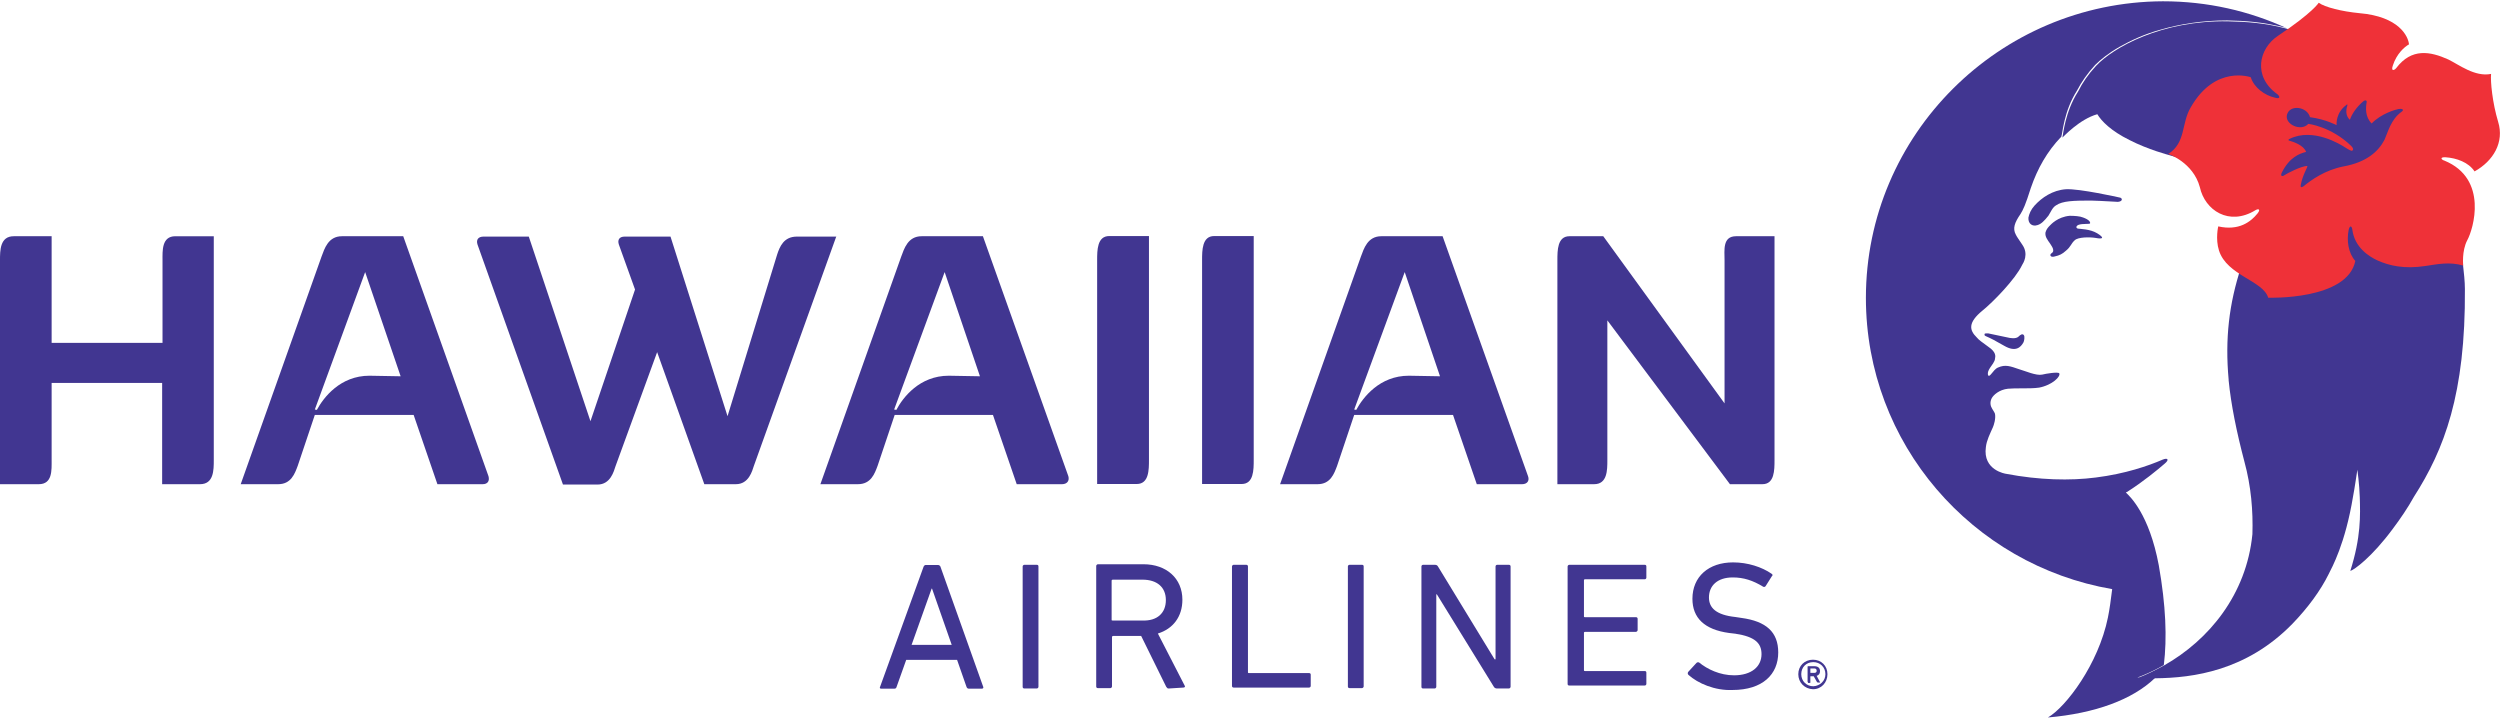
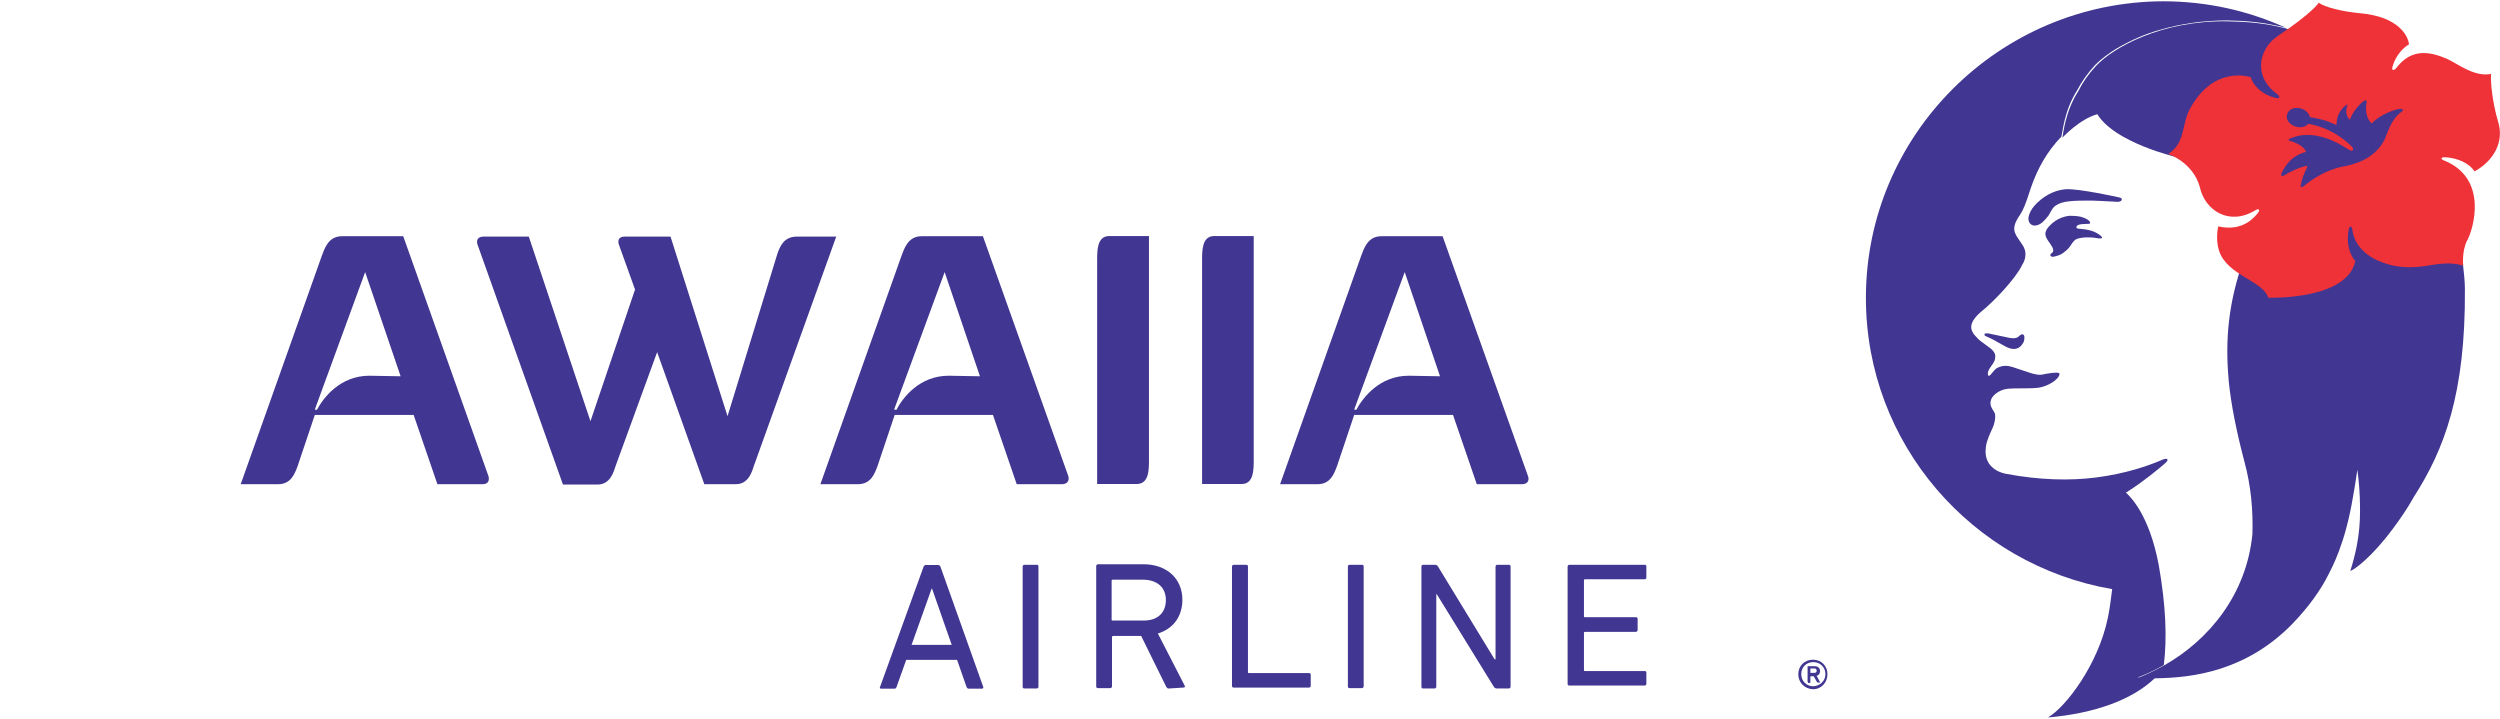
<svg xmlns="http://www.w3.org/2000/svg" xml:space="preserve" width="160px" height="46px" version="1.1" shape-rendering="geometricPrecision" text-rendering="geometricPrecision" image-rendering="optimizeQuality" fill-rule="evenodd" clip-rule="evenodd" viewBox="0 0 134.6 38.56">
  <defs>
    <linearGradient id="id0" gradientUnits="userSpaceOnUse" x1="6.98" y1="111.89" x2="6.98" y2="111.22">
      <stop offset="0" stop-opacity="1" stop-color="#D2068A" />
      <stop offset="0.741" stop-opacity="1" stop-color="#413691" />
      <stop offset="1" stop-opacity="1" stop-color="#413691" />
    </linearGradient>
  </defs>
  <g id="Vrstva_x0020_1">
    <g id="_2251463368176">
      <g id="Page-1">
        <g id="logo_hawaiian_airlines_logoroll">
          <g id="hawaiian_airlines_logo">
            <g id="g556">
              <g id="Group">
                <g id="g558">
                  <g id="g564">
                    <path id="path566" fill="#413691" d="M97.81 36.05c0,-0.09 -0.05,-0.13 -0.13,-0.13l-0.18 0c-0.03,0 -0.03,0 -0.03,0.02l0 0.2c0,0.02 0,0.02 0.03,0.02l0.18 0c0.08,0 0.13,-0.04 0.13,-0.11l0 0zm-0.47 0.61c-0.02,0 -0.02,-0.03 -0.02,-0.03l0 -0.8c0,-0.03 0.02,-0.03 0.02,-0.03l0.34 0c0.2,0 0.31,0.09 0.31,0.27 0,0.14 -0.07,0.21 -0.18,0.25l0.18 0.34c0.02,0.02 0,0.02 -0.02,0.02l-0.09 0c-0.03,0 -0.03,-0.02 -0.05,-0.02l-0.18 -0.32 -0.15 0c-0.03,0 -0.03,0 -0.03,0.03l0 0.31c0,0.02 -0.02,0.02 -0.02,0.02l-0.11 0 0 -0.04zm0.94 -0.43c0,-0.38 -0.29,-0.65 -0.65,-0.65 -0.38,0 -0.65,0.27 -0.65,0.65 0,0.38 0.29,0.65 0.65,0.65 0.36,-0.02 0.65,-0.29 0.65,-0.65l0 0zm-1.46 0c0,-0.45 0.34,-0.78 0.79,-0.78 0.45,0 0.78,0.33 0.78,0.78 0,0.45 -0.33,0.81 -0.78,0.81 -0.45,-0.02 -0.79,-0.36 -0.79,-0.81l0 0z" />
                  </g>
                  <g id="g568">
-                     <path id="path570" fill="#413691" d="M11.51 12.65l0 12.05c0,0.54 0,1.3 -0.74,1.3l-2.04 0 0 -5.45 -5.95 0 0 4.15c0,0.54 0.05,1.3 -0.69,1.3l-2.09 0 0 -12.05c0,-0.54 0,-1.3 0.74,-1.3l2.04 0 0 5.74 5.97 0 0 -4.44c0,-0.51 -0.05,-1.3 0.69,-1.3l2.07 0z" />
-                   </g>
+                     </g>
                  <g id="g572">
                    <path id="path574" fill="#413691" d="M21.57 20.19l-1.91 -5.61 -2.71 7.4 0.11 0.02c0.36,-0.67 1.26,-1.84 2.83,-1.84l1.68 0.03 0 0 0 0zm4.42 5.81l-2.44 0 -1.28 -3.73 -5.32 0 -0.92 2.74c-0.16,0.43 -0.36,0.99 -1.05,0.99l-2.02 0 4.35 -12.25c0.16,-0.43 0.36,-1.1 1.1,-1.1l3.3 0 4.59 12.92c0.07,0.25 -0.04,0.43 -0.31,0.43l0 0z" />
                  </g>
                  <g id="g576">
                    <path id="path578" fill="#413691" d="M45.03 12.65l-4.44 12.36c-0.09,0.27 -0.27,0.99 -0.97,0.99l-1.7 0 -2.54 -7.11 -2.24 6.14c-0.09,0.27 -0.27,0.99 -0.97,0.99l-1.86 0 -4.6 -12.92c-0.09,-0.27 0.05,-0.43 0.32,-0.43l2.44 0 3.32 9.94 2.4 -7.09 -0.87 -2.42c-0.09,-0.27 0.04,-0.43 0.31,-0.43l2.47 0 3.07 9.67 2.67 -8.7c0.14,-0.43 0.36,-0.97 1.06,-0.97l2.13 0 0 -0.02z" />
                  </g>
                  <g id="g580">
                    <path id="path582" fill="#413691" d="M52.76 20.19l-1.9 -5.61 -2.72 7.4 0.12 0.02c0.35,-0.67 1.25,-1.84 2.82,-1.84l1.68 0.03 0 0 0 0zm4.42 5.81l-2.44 0 -1.28 -3.73 -5.29 0 -0.92 2.74c-0.16,0.43 -0.36,0.99 -1.06,0.99l-2.02 0 4.35 -12.25c0.16,-0.43 0.36,-1.1 1.1,-1.1l3.3 0 4.6 12.92c0.07,0.25 -0.07,0.43 -0.34,0.43l0 0z" />
                  </g>
                  <g id="g584">
                    <path id="path586" fill="#413691" d="M59.07 13.94c0,-0.53 0,-1.3 0.65,-1.3l2.14 0 0 10.28 0 1.77c0,0.54 0,1.3 -0.66,1.3l-2.13 0 0 -12.05z" />
                  </g>
                  <g id="g588">
                    <path id="path590" fill="#413691" d="M64.72 13.94c0,-0.53 0,-1.3 0.65,-1.3l2.13 0 0 10.05 0 2c0,0.54 0,1.3 -0.65,1.3l-2.13 0 0 -12.05z" />
                  </g>
                  <g id="g592">
                    <path id="path594" fill="#413691" d="M77.53 20.19l-1.9 -5.61 -2.72 7.4 0.11 0.02c0.36,-0.67 1.26,-1.84 2.83,-1.84l1.68 0.03 0 0 0 0zm4.42 5.81l-2.44 0 -1.28 -3.73 -5.32 0 -0.92 2.74c-0.16,0.43 -0.36,0.99 -1.05,0.99l-2.02 0 4.35 -12.25c0.16,-0.43 0.36,-1.1 1.1,-1.1l3.3 0 4.6 12.92c0.09,0.25 -0.05,0.43 -0.32,0.43l0 0z" />
                  </g>
                  <g id="g596">
-                     <path id="path598" fill="#413691" d="M95.54 12.65l0 12.05c0,0.54 0,1.3 -0.65,1.3l-1.75 0 -6.6 -8.82 0 7.52c0,0.54 0,1.3 -0.71,1.3l-1.98 0 0 -12.05c0,-0.54 0,-1.3 0.65,-1.3l1.82 0 6.53 9 0 -7.7c0,-0.54 -0.12,-1.3 0.62,-1.3l2.07 0z" />
-                   </g>
+                     </g>
                  <g id="g600">
                    <path id="path602" fill="#413691" d="M51.24 34.65l-1.06 -3.03 -0.02 0 -1.08 3.03 2.16 0zm-1.51 -4.22c0.03,-0.04 0.05,-0.08 0.11,-0.08l0.66 0c0.06,0 0.11,0.04 0.13,0.08l2.31 6.49c0.02,0.04 -0.02,0.09 -0.07,0.09l-0.69 0c-0.07,0 -0.11,-0.02 -0.14,-0.09l-0.51 -1.46 -2.74 0 -0.52 1.46c-0.02,0.07 -0.06,0.09 -0.13,0.09l-0.7 0c-0.06,0 -0.09,-0.05 -0.06,-0.09l2.35 -6.49z" />
                  </g>
                  <g id="g604">
                    <path id="path606" fill="#413691" d="M55.06 30.43c0,-0.05 0.05,-0.09 0.09,-0.09l0.67 0c0.07,0 0.09,0.04 0.09,0.09l0 5.13 0 1.35c0,0.04 -0.04,0.09 -0.09,0.09l-0.67 0c-0.07,0 -0.09,-0.05 -0.09,-0.09l0 -6.48z" />
                  </g>
                  <g id="g608">
                    <path id="path610" fill="#413691" d="M62.77 32.24c0,-0.69 -0.47,-1.1 -1.26,-1.1l-1.59 0c-0.05,0 -0.07,0.03 -0.07,0.05l0 2.11c0,0.04 0.02,0.04 0.07,0.04l1.59 0c0.79,0.03 1.26,-0.4 1.26,-1.1l0 0zm0.15 4.76c-0.06,0 -0.08,-0.02 -0.13,-0.09l-1.35 -2.74 -1.5 0c-0.04,0 -0.07,0.03 -0.07,0.05l0 2.67c0,0.04 -0.04,0.09 -0.09,0.09l-0.67 0c-0.07,0 -0.09,-0.05 -0.09,-0.09l0 -6.49c0,-0.04 0.05,-0.09 0.09,-0.09l2.45 0c1.25,0 2.1,0.77 2.1,1.91 0,0.92 -0.51,1.57 -1.32,1.82l1.44 2.8c0.04,0.05 0.02,0.11 -0.07,0.11l-0.79 0.05 0 0z" />
                  </g>
                  <g id="g612">
                    <path id="path614" fill="#413691" d="M66.33 30.43c0,-0.05 0.05,-0.09 0.09,-0.09l0.68 0c0.06,0 0.09,0.04 0.09,0.09l0 5.69c0,0.05 0.02,0.05 0.06,0.05l3.23 0c0.07,0 0.09,0.04 0.09,0.09l0 0.6c0,0.05 -0.04,0.09 -0.09,0.09l-4.06 0c-0.06,0 -0.09,-0.04 -0.09,-0.09l0 -6.43z" />
                  </g>
                  <g id="g616">
                    <path id="path618" fill="#413691" d="M72.57 30.43c0,-0.05 0.04,-0.09 0.09,-0.09l0.67 0c0.07,0 0.09,0.04 0.09,0.09l0 4.73 0 1.73c0,0.04 -0.05,0.09 -0.09,0.09l-0.67 0c-0.07,0 -0.09,-0.05 -0.09,-0.09l0 -6.46z" />
                  </g>
                  <g id="g620">
                    <path id="path622" fill="#413691" d="M76.53 30.43c0,-0.05 0.04,-0.09 0.09,-0.09l0.62 0c0.09,0 0.14,0.02 0.18,0.09l3.05 5 0.05 0 0 -5c0,-0.05 0.04,-0.09 0.09,-0.09l0.63 0c0.06,0 0.09,0.04 0.09,0.09l0 6.48c0,0.04 -0.05,0.09 -0.09,0.09l-0.63 0c-0.07,0 -0.14,-0.02 -0.18,-0.09l-3.07 -4.98 -0.03 0 0 4.98c0,0.04 -0.04,0.09 -0.09,0.09l-0.62 0c-0.07,0 -0.09,-0.05 -0.09,-0.09l0 -6.48 0 0z" />
                  </g>
                  <g id="g624">
                    <path id="path626" fill="#413691" d="M84.4 30.43c0,-0.05 0.05,-0.09 0.09,-0.09l4.06 0c0.07,0 0.09,0.04 0.09,0.09l0 0.6c0,0.05 -0.04,0.09 -0.09,0.09l-3.21 0c-0.04,0 -0.06,0.02 -0.06,0.05l0 1.95c0,0.04 0.02,0.04 0.06,0.04l2.74 0c0.07,0 0.09,0.05 0.09,0.09l0 0.61c0,0.04 -0.05,0.09 -0.09,0.09l-2.74 0c-0.04,0 -0.06,0.02 -0.06,0.04l0 2.02c0,0.05 0.02,0.05 0.06,0.05l3.21 0c0.07,0 0.09,0.04 0.09,0.09l0 0.6c0,0.05 -0.04,0.09 -0.09,0.09l-4.06 0c-0.07,0 -0.09,-0.04 -0.09,-0.09l0 -6.32z" />
                  </g>
                  <g id="g628">
-                     <path id="path630" fill="#413691" d="M90.91 36.27c-0.04,-0.04 -0.06,-0.09 -0.02,-0.16l0.45 -0.49c0.05,-0.04 0.09,-0.04 0.14,-0.02 0.44,0.36 1.12,0.69 1.88,0.69 0.94,0 1.48,-0.47 1.48,-1.14 0,-0.58 -0.34,-0.94 -1.41,-1.1l-0.34 -0.04c-1.32,-0.18 -1.97,-0.81 -1.97,-1.84 0,-1.19 0.87,-1.96 2.19,-1.96 0.79,0 1.55,0.25 2.07,0.61 0.07,0.05 0.07,0.09 0.02,0.13l-0.34 0.54c-0.04,0.05 -0.09,0.05 -0.13,0.03 -0.56,-0.34 -1.05,-0.5 -1.64,-0.5 -0.83,0 -1.28,0.45 -1.28,1.08 0,0.56 0.39,0.94 1.42,1.05l0.33 0.05c1.33,0.18 1.98,0.76 1.98,1.86 0,1.17 -0.83,2.02 -2.47,2.02 -0.94,0.04 -1.86,-0.36 -2.36,-0.81z" />
-                   </g>
+                     </g>
                </g>
              </g>
            </g>
            <g id="Group_1_">
              <g id="g638">
                <g id="g644">
                  <g id="g646">
                    <path id="path656" fill="url(#id0)" d="M100.46 15.97c0,7.85 5.72,14.38 13.26,15.68l0 0c-0.07,0.56 -0.14,1.1 -0.23,1.53l0 0c-0.51,2.51 -2.26,4.82 -3.23,5.38l0 0c2.54,-0.22 4.56,-0.96 5.77,-2.13l0 0 0 0c-0.09,0 -0.88,-0.02 -0.95,-0.02l0 0c0.48,-0.18 0.97,-0.41 1.42,-0.67l0 0 0 0 0 0 0 0 0 0 0 0 0 0c0.18,-1.46 0.11,-3.21 -0.27,-5.37l0 0c-0.52,-2.78 -1.57,-3.72 -1.75,-3.9l0 0c-0.02,-0.02 -0.02,-0.02 -0.02,-0.02l0 0c0,-0.02 0.02,-0.02 0.04,-0.02l0 0c0.9,-0.57 1.68,-1.22 2.04,-1.53l0 0c0.27,-0.22 0.18,-0.34 -0.11,-0.22l0 0c-0.76,0.33 -2,0.76 -3.59,0.96l0 0c-1.39,0.18 -3.05,0.14 -4.84,-0.2l0 0c0,0 -1.26,-0.18 -1.08,-1.44l0 0c0.04,-0.36 0.22,-0.71 0.38,-1.07l0 0c0.05,-0.12 0.16,-0.45 0.11,-0.72l0 0c-0.02,-0.07 -0.11,-0.2 -0.15,-0.27l0 0c-0.09,-0.14 -0.14,-0.34 -0.03,-0.56l0 0c0.09,-0.18 0.41,-0.47 0.88,-0.52l0 0c0.22,-0.02 0.47,-0.02 0.74,-0.02l0 0c0.33,0 0.67,0 0.94,-0.04l0 0c0.72,-0.14 1.17,-0.61 1.08,-0.77l0 0c-0.07,-0.09 -0.72,0.02 -0.92,0.07l0 0c-0.32,0.07 -0.92,-0.2 -1.24,-0.29l0 0c-0.47,-0.16 -0.74,-0.27 -1.14,-0.09l0 0c-0.27,0.11 -0.47,0.63 -0.54,0.38l0 0c-0.02,-0.11 0.02,-0.22 0.11,-0.36l0 0c0.09,-0.13 0.27,-0.36 0.27,-0.49l0 0c0.03,-0.14 0.07,-0.36 -0.36,-0.65l0 0c-0.31,-0.23 -0.51,-0.36 -0.62,-0.5l0 0c-0.41,-0.4 -0.48,-0.8 0.31,-1.45l0 0c0.56,-0.45 1.77,-1.69 2.13,-2.45l0 0c0.07,-0.11 0.36,-0.58 0.02,-1.08l0 0c-0.24,-0.36 -0.29,-0.42 -0.36,-0.56l0 0c-0.18,-0.33 -0.06,-0.65 0.25,-1.1l0 0c0.14,-0.22 0.27,-0.49 0.56,-1.41l0 0c0.36,-1.05 0.88,-1.97 1.64,-2.76l0 0 0 0c0.07,-0.16 0.13,-1.37 0.85,-2.49l0 0c0.23,-0.45 0.56,-0.92 0.97,-1.37l0 0c0.29,-0.29 0.74,-0.65 1.32,-0.98l0 0c0.61,-0.34 1.32,-0.68 2.2,-0.92l0 0c1.03,-0.3 2.24,-0.5 3.59,-0.5l0 0c1.01,0.02 1.95,0.09 3.09,0.38l0 0 0 0 0 0c0,0 0.07,0.03 0.14,0.05l0 0c-2.04,-0.94 -4.29,-1.46 -6.69,-1.46l0 0c-8.81,0.04 -15.99,7.18 -15.99,15.97m6.39 1.95c-0.02,0.07 0.02,0.09 0.09,0.12l0 0c0.29,0.13 0.43,0.2 0.97,0.51l0 0c0.62,0.36 0.89,0.07 1.03,-0.18l0 0c0.04,-0.06 0.09,-0.33 0.02,-0.4l0 0c-0.07,-0.09 -0.18,-0.02 -0.29,0.09l0 0c-0.14,0.13 -0.47,0.07 -0.58,0.04l0 0c-0.12,-0.02 -0.63,-0.13 -0.95,-0.2l0 0c-0.06,-0.02 -0.11,-0.02 -0.15,-0.02l0 0c-0.09,0 -0.14,0 -0.14,0.04z" />
                  </g>
                </g>
              </g>
              <g id="g660">
                <g id="g666">
                  <path id="path668" fill="#413691" d="M114.14 10.57c-0.09,-0.02 -2.19,-0.49 -2.91,-0.45 -0.72,0.05 -1.3,0.45 -1.69,0.88 -0.2,0.22 -0.29,0.45 -0.33,0.65 -0.02,0.34 0.22,0.49 0.49,0.4 0.2,-0.06 0.36,-0.22 0.59,-0.51 0.13,-0.21 0.22,-0.45 0.42,-0.56 0.34,-0.23 0.92,-0.25 1.86,-0.25 0.72,0.02 1.33,0.07 1.46,0.07 0.29,-0.03 0.23,-0.21 0.11,-0.23z" />
                </g>
                <g id="g670">
                  <path id="path672" fill="#413691" d="M112.91 12.49c-0.38,-0.23 -0.92,-0.23 -1.03,-0.25 -0.11,-0.02 -0.13,-0.13 0.02,-0.2 0.23,-0.09 0.63,-0.02 0.63,-0.09 0.02,-0.07 -0.07,-0.2 -0.38,-0.31 -0.16,-0.07 -0.47,-0.09 -0.72,-0.09 -0.65,0.06 -1.01,0.47 -1.07,0.53 -0.07,0.07 -0.18,0.18 -0.23,0.36 -0.04,0.23 0.11,0.41 0.25,0.61 0.07,0.11 0.13,0.2 0.15,0.27 0.03,0.11 0.03,0.18 -0.08,0.25 -0.12,0.08 -0.05,0.24 0.17,0.17 0.27,-0.06 0.41,-0.13 0.61,-0.31 0.27,-0.22 0.27,-0.38 0.47,-0.56 0.18,-0.18 0.81,-0.18 1.12,-0.13 0.41,0.08 0.5,0 0.09,-0.25z" />
                </g>
                <g id="g674">
                  <path id="path676" fill="#413691" d="M132.71 15.48c0,-0.72 -0.21,-2.13 -0.25,-2.42 -0.09,-0.86 -0.29,-2.04 -0.96,-3.7 -0.72,-1.8 -1.33,-3.06 -3.12,-4.81 -2.11,-2.04 -4.6,-2.89 -5.18,-3.05 -0.09,-0.02 -0.14,-0.04 -0.14,-0.04l0 0c-1.12,-0.29 -2.09,-0.36 -3.1,-0.38 -3.56,-0.07 -6.19,1.41 -7.11,2.4 -0.42,0.45 -0.74,0.92 -0.96,1.37 -0.72,1.12 -0.81,2.35 -0.85,2.49l0 0c0.06,-0.05 0.92,-0.99 1.88,-1.26 0.23,0.38 0.74,0.9 1.73,1.39 1.01,0.52 2.13,0.81 2.13,0.81 0,0 1.39,0.4 2.8,0.87 1.13,0.41 2.29,1.82 2.29,2.13 0,0.61 -0.6,1.19 -1.21,3.03 -0.65,1.98 -0.87,3.86 -0.67,6.06 0,0 0,0 0,0.02l0 0.02c0.13,1.31 0.42,2.74 0.85,4.38l0 0c0.36,1.32 0.47,2.65 0.43,3.9 -0.32,3.25 -2.34,5.7 -4.76,7.07l0 0 0 0c-0.47,0.25 -0.92,0.49 -1.41,0.67 0.06,0 0.87,0.02 0.94,0.02 2.04,-0.02 4.91,-0.4 7.38,-2.93 0.85,-0.88 1.52,-1.8 1.95,-2.67 0.18,-0.36 0.9,-1.64 1.32,-4.2 0.07,-0.34 0.23,-1.43 0.23,-1.43 0,0 0.11,0.78 0.13,1.48 0.03,0.96 0.07,2.15 -0.51,3.97 0.2,-0.05 1.16,-0.74 2.29,-2.27 0.42,-0.56 0.8,-1.12 1.14,-1.73 1.62,-2.53 2.78,-5.52 2.74,-11.19z" />
                </g>
                <g id="g678">
                  <g>
                    <path id="path680" fill="#EF3138" d="M123.87 9.9c-0.02,0.11 0.02,0.14 0.14,0.07 0.44,-0.36 1.16,-0.88 2.17,-1.08 1.21,-0.22 1.86,-0.78 2.2,-1.43 0.18,-0.39 0.34,-1.1 0.92,-1.51 0.18,-0.13 0,-0.18 -0.16,-0.15 -0.13,0.02 -0.94,0.24 -1.45,0.78 -0.36,-0.36 -0.32,-0.85 -0.27,-1.14 0.02,-0.09 -0.05,-0.14 -0.16,-0.07 -0.38,0.31 -0.65,0.72 -0.74,1.01 0,0 -0.32,-0.23 -0.14,-0.76 0.03,-0.09 -0.04,-0.07 -0.06,-0.03 -0.56,0.41 -0.52,1.01 -0.52,1.08 0,0 -0.56,-0.31 -1.43,-0.43 -0.14,-0.56 -1.08,-0.71 -1.24,-0.13 -0.13,0.52 0.76,0.92 1.15,0.49 0,0 1.23,0.14 2.31,1.19 0.11,0.11 0.13,0.2 0.06,0.25 -0.04,0.04 -0.2,-0.05 -0.4,-0.18 -0.22,-0.14 -1.71,-1.08 -2.98,-0.45 -0.07,0.02 -0.07,0.09 -0.03,0.09 0.25,0.07 0.79,0.25 0.92,0.61 -0.36,0.09 -0.89,0.29 -1.3,1.1 -0.11,0.22 0.02,0.24 0.14,0.15 0.13,-0.09 0.94,-0.51 1.23,-0.49 0.02,0.07 -0.25,0.45 -0.36,1.03l0 0zm10.25 -5.99c-0.04,0.41 0.07,1.55 0.38,2.58 0.34,1.1 -0.26,2.11 -1.27,2.67 -0.32,-0.49 -0.97,-0.72 -1.55,-0.76 -0.34,-0.02 -0.25,0.13 -0.07,0.18 2.38,0.98 1.55,3.7 1.23,4.28 -0.31,0.59 -0.22,1.37 -0.22,1.37 -0.74,-0.22 -1.41,-0.07 -2.02,0.02 -1.17,0.18 -1.97,-0.02 -2.58,-0.29 -0.49,-0.22 -1.25,-0.72 -1.37,-1.66 -0.02,-0.18 -0.13,-0.29 -0.2,0.02 -0.11,0.56 -0.02,1.24 0.36,1.66 -0.43,2.13 -4.69,1.98 -4.69,1.98 -0.27,-0.92 -2.22,-1.19 -2.65,-2.54 -0.2,-0.63 -0.04,-1.3 -0.04,-1.3 1.12,0.25 1.75,-0.25 2.11,-0.69 0.2,-0.25 0.04,-0.27 -0.11,-0.18 -1.42,0.87 -2.72,0 -2.99,-1.24 -0.36,-1.34 -1.7,-1.79 -1.7,-1.79 0.96,-0.61 0.69,-1.64 1.21,-2.51 1.32,-2.31 3.23,-1.62 3.23,-1.62 0.18,0.56 0.74,0.97 1.3,1.1 0.31,0.09 0.27,-0.07 0.14,-0.18 -1.35,-0.96 -1.01,-2.47 0.04,-3.16 1.86,-1.24 2.18,-1.77 2.18,-1.77 0.33,0.24 1.25,0.47 2.19,0.56 2.14,0.18 2.63,1.25 2.67,1.68 -0.24,0.13 -0.67,0.51 -0.87,1.14 -0.11,0.32 0.07,0.27 0.18,0.14 0.83,-1.1 1.84,-0.9 2.8,-0.47 0.56,0.27 1.44,0.96 2.31,0.78z" />
                  </g>
                </g>
              </g>
            </g>
          </g>
        </g>
      </g>
    </g>
  </g>
</svg>